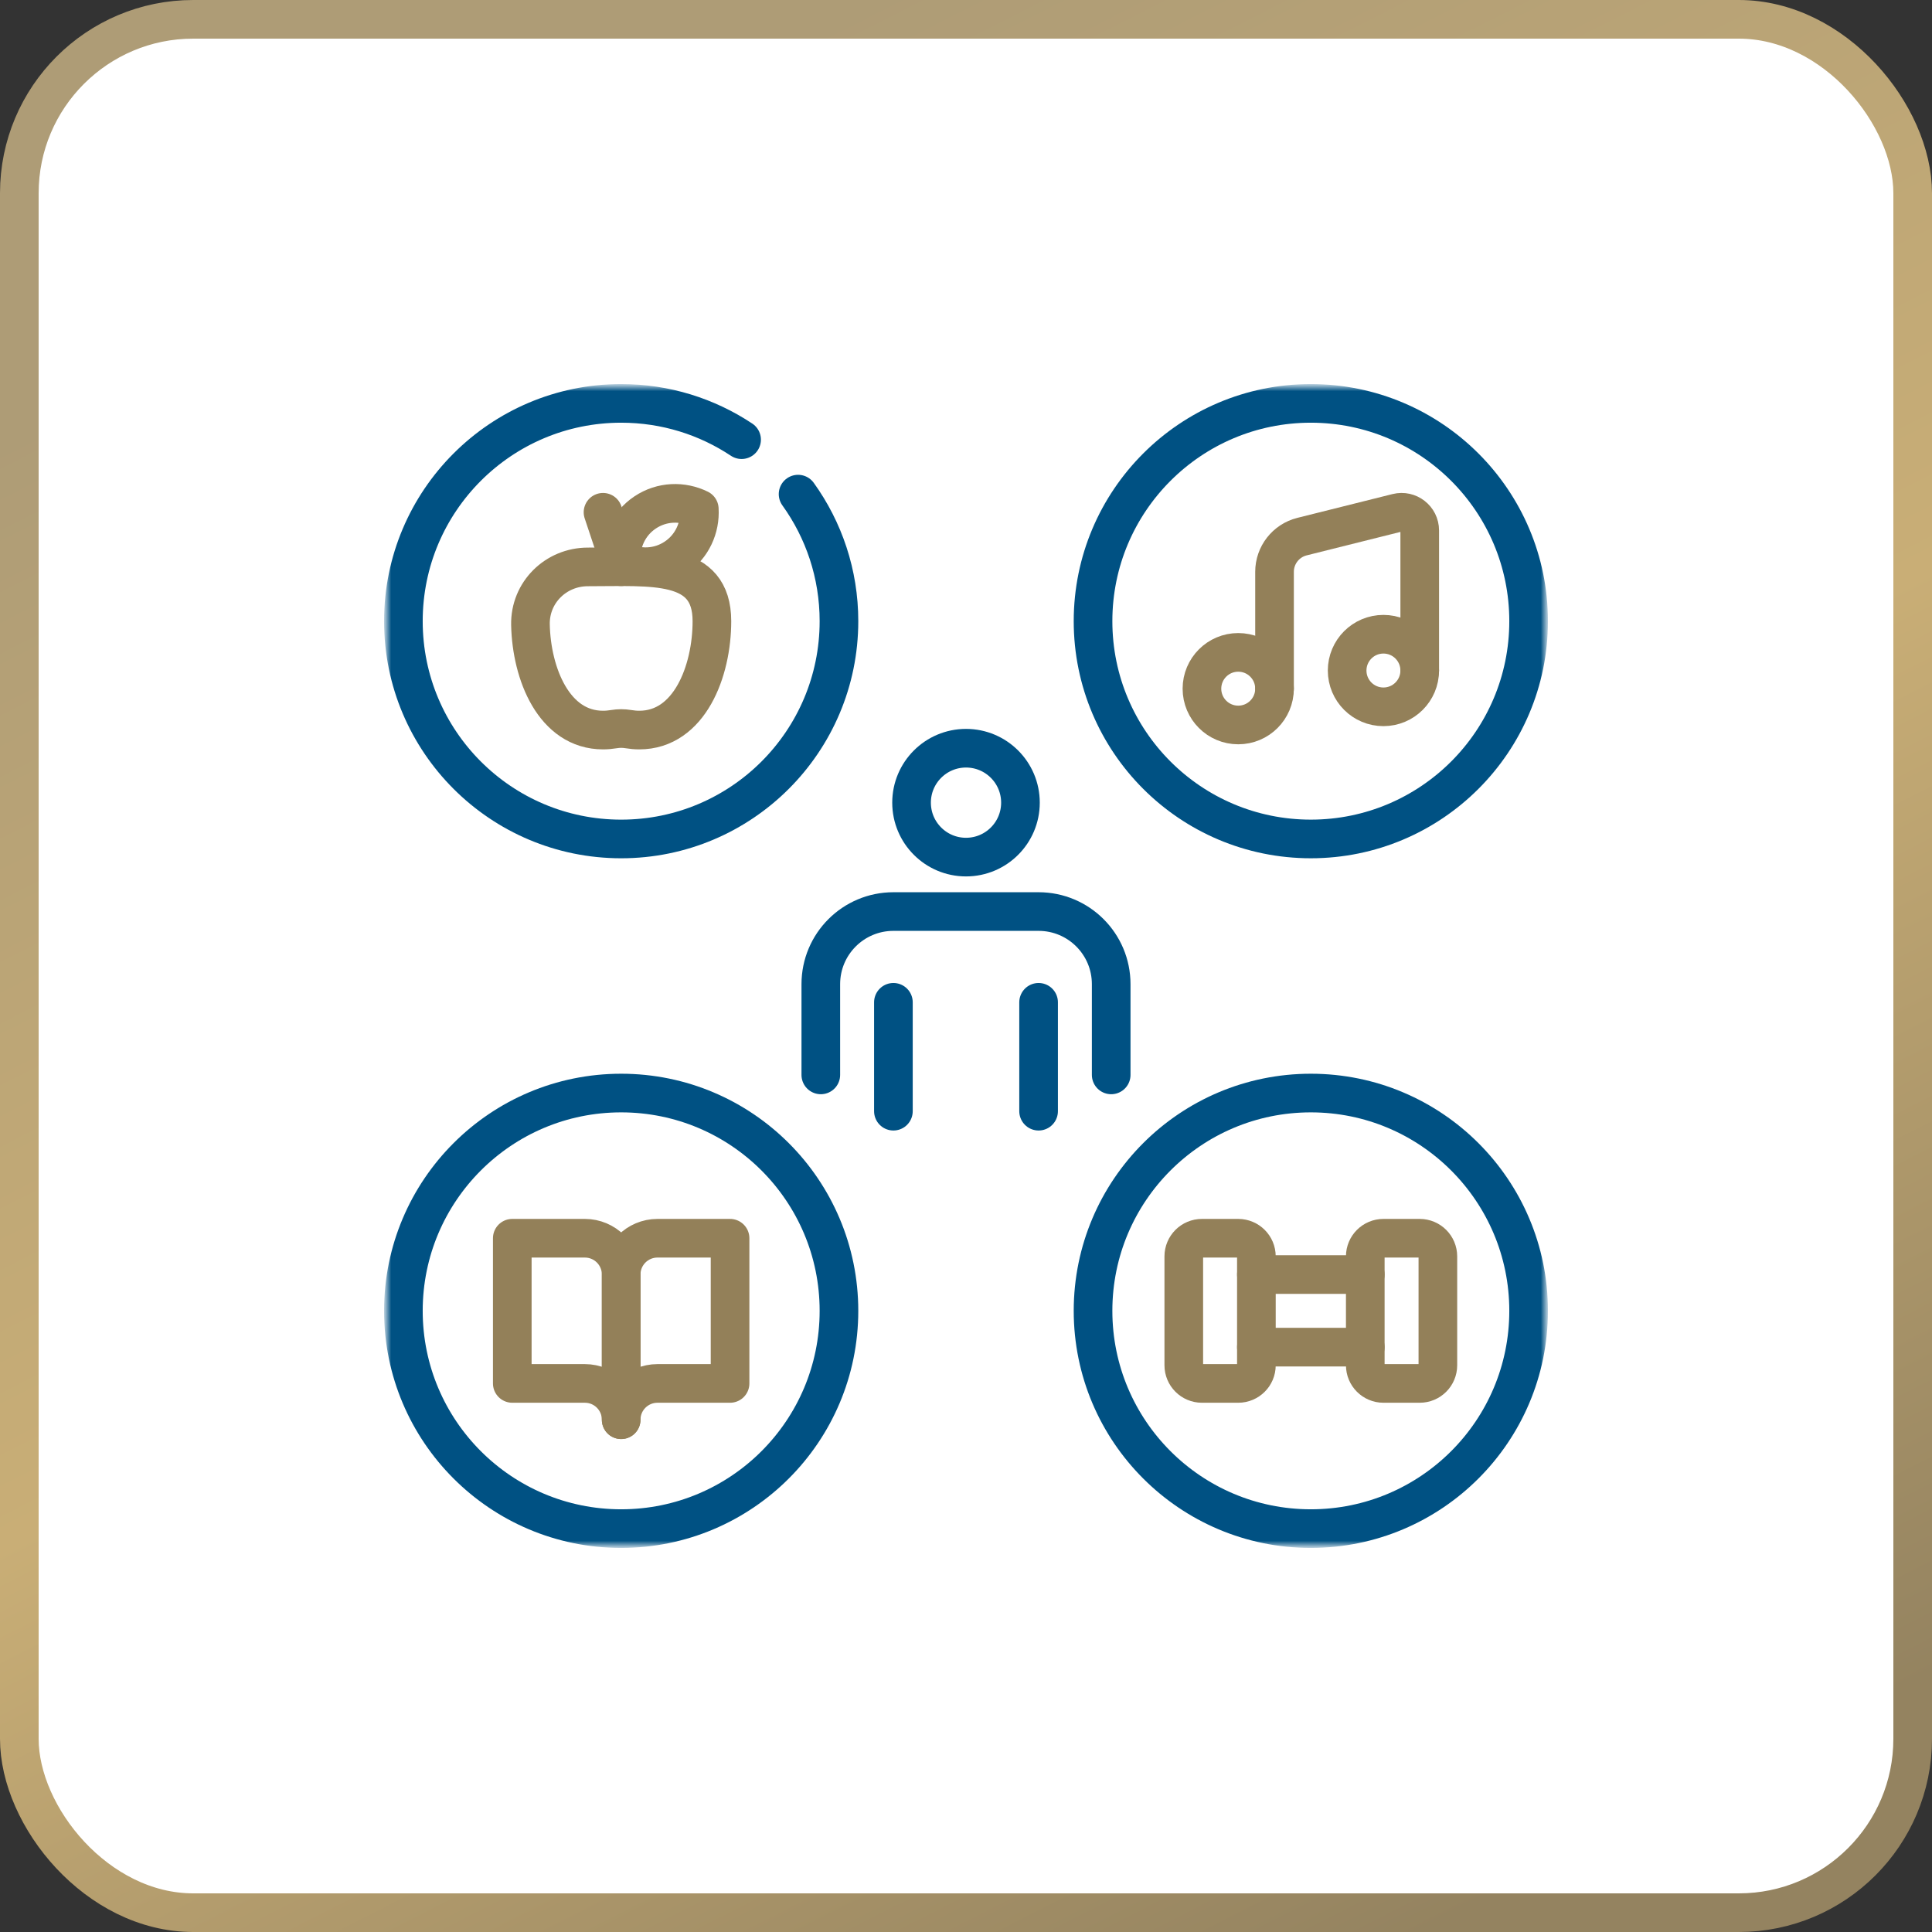
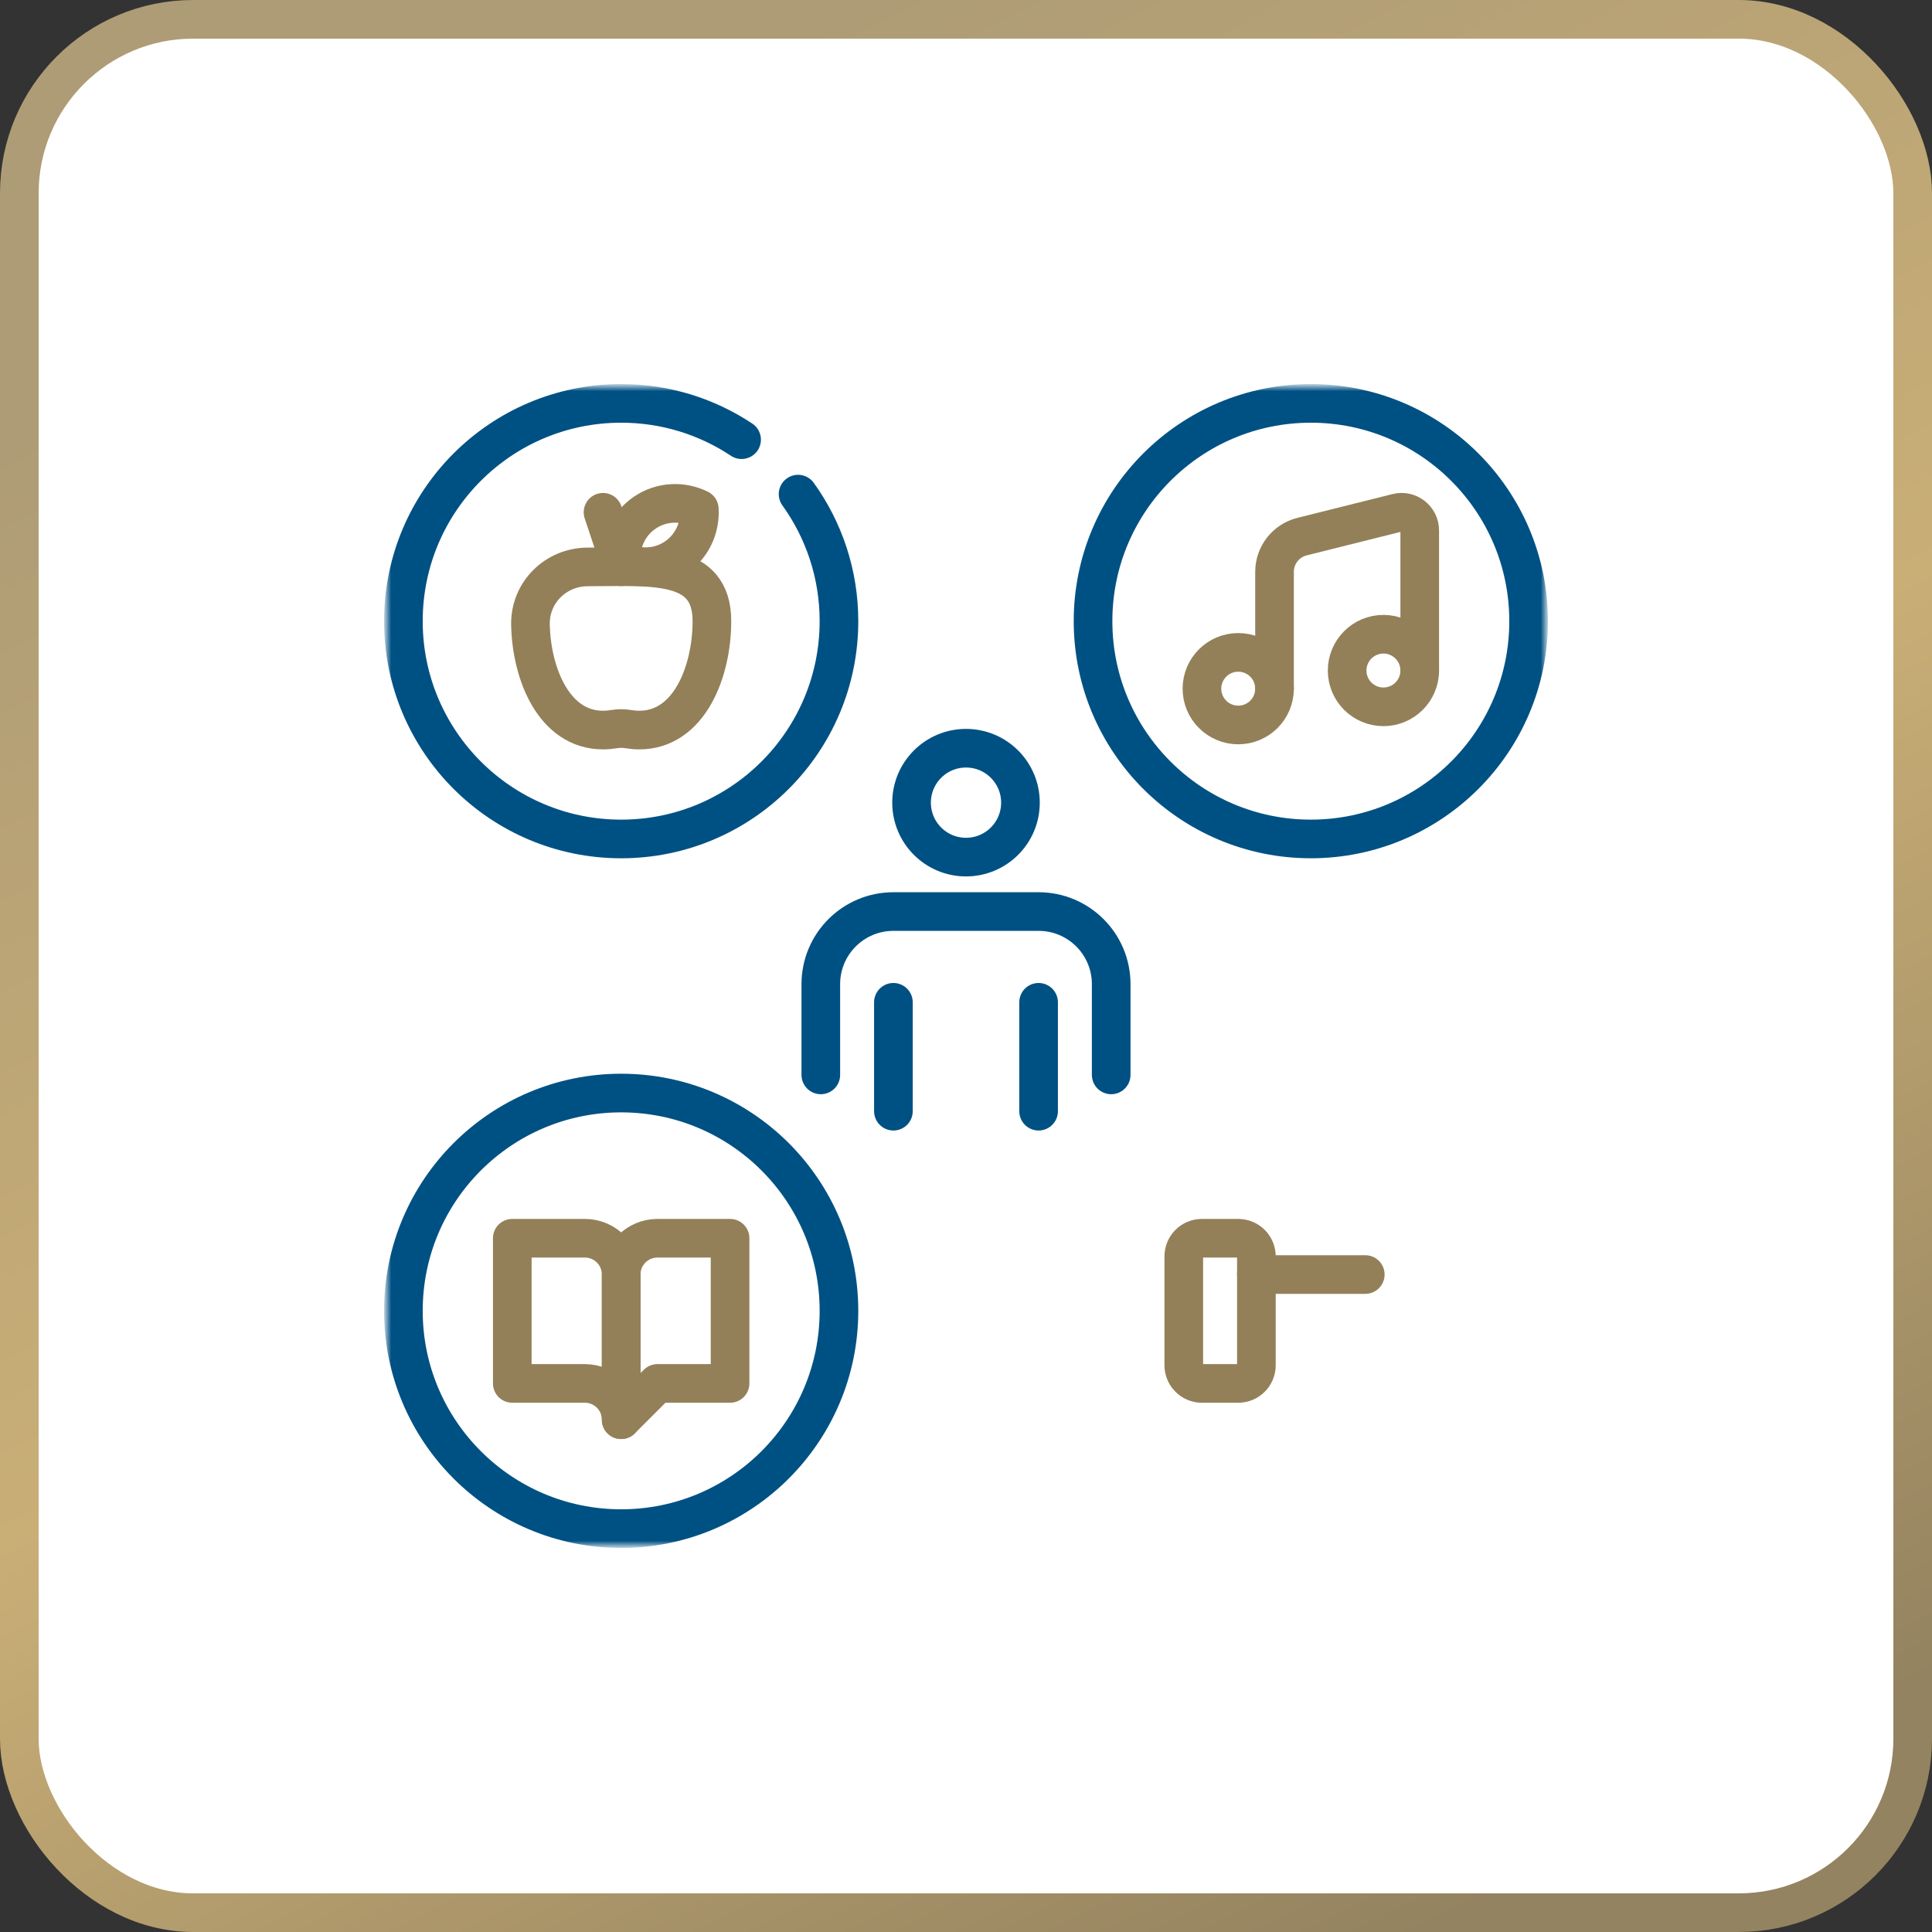
<svg xmlns="http://www.w3.org/2000/svg" width="200" height="200" viewBox="0 0 200 200" fill="none">
  <rect x="0" y="0" width="200" height="200" fill="#333333" stroke="none" />
  <rect x="2" y="2" width="196" height="196" rx="18" fill="white" />
  <rect x="2" y="2" width="196" height="196" rx="18" stroke="url(#paint0_linear_8064_6480)" stroke-width="4" />
  <mask id="mask0_8064_6480" style="mask-type:luminance" maskUnits="userSpaceOnUse" x="40" y="40" width="120" height="120">
    <path d="M40 40H160V160H40V40Z" fill="white" />
  </mask>
  <g mask="url(#mask0_8064_6480)">
    <path d="M82.617 51.152C85.28 54.853 86.849 59.395 86.849 64.303C86.849 76.754 76.754 86.849 64.303 86.849C51.852 86.849 41.758 76.754 41.758 64.303C41.758 51.852 51.852 41.758 64.303 41.758C68.912 41.758 73.199 43.141 76.77 45.515" stroke="#005183" stroke-width="4" stroke-miterlimit="10" stroke-linecap="round" stroke-linejoin="round" />
    <path d="M86.849 135.697C86.849 148.148 76.755 158.242 64.303 158.242C51.852 158.242 41.758 148.148 41.758 135.697C41.758 123.245 51.852 113.152 64.303 113.152C76.755 113.152 86.849 123.245 86.849 135.697Z" stroke="#005183" stroke-width="4" stroke-miterlimit="10" stroke-linecap="round" stroke-linejoin="round" />
-     <path d="M158.242 135.697C158.242 148.148 148.148 158.242 135.697 158.242C123.245 158.242 113.151 148.148 113.151 135.697C113.151 123.245 123.245 113.152 135.697 113.152C148.148 113.152 158.242 123.245 158.242 135.697Z" stroke="#005183" stroke-width="4" stroke-miterlimit="10" stroke-linecap="round" stroke-linejoin="round" />
    <path d="M105.637 83.091C105.637 86.204 103.113 88.727 100 88.727C96.888 88.727 94.364 86.204 94.364 83.091C94.364 79.978 96.888 77.455 100 77.455C103.113 77.455 105.637 79.978 105.637 83.091Z" stroke="#005183" stroke-width="4" stroke-miterlimit="10" stroke-linecap="round" stroke-linejoin="round" />
    <path d="M84.97 111.273V101.879C84.97 97.728 88.334 94.363 92.485 94.363H107.515C111.666 94.363 115.03 97.728 115.03 101.879V111.273" stroke="#005183" stroke-width="4" stroke-miterlimit="10" stroke-linecap="round" stroke-linejoin="round" />
    <path d="M92.485 103.758V115.03" stroke="#005183" stroke-width="4" stroke-miterlimit="10" stroke-linecap="round" stroke-linejoin="round" />
    <path d="M107.515 103.758V115.03" stroke="#005183" stroke-width="4" stroke-miterlimit="10" stroke-linecap="round" stroke-linejoin="round" />
    <path d="M158.242 64.303C158.242 76.755 148.148 86.848 135.697 86.848C123.245 86.848 113.151 76.755 113.151 64.303C113.151 51.852 123.245 41.758 135.697 41.758C148.148 41.758 158.242 51.852 158.242 64.303Z" stroke="#005183" stroke-width="4" stroke-miterlimit="10" stroke-linecap="round" stroke-linejoin="round" />
    <path d="M131.939 71.292C131.939 73.367 130.257 75.049 128.182 75.049C126.106 75.049 124.424 73.367 124.424 71.292C124.424 69.217 126.106 67.534 128.182 67.534C130.257 67.534 131.939 69.217 131.939 71.292Z" stroke="#938059" stroke-width="4" stroke-miterlimit="10" stroke-linecap="round" stroke-linejoin="round" />
    <path d="M146.97 69.413C146.97 71.488 145.287 73.17 143.212 73.17C141.137 73.17 139.455 71.488 139.455 69.413C139.455 67.338 141.137 65.655 143.212 65.655C145.287 65.655 146.97 67.338 146.97 69.413Z" stroke="#938059" stroke-width="4" stroke-miterlimit="10" stroke-linecap="round" stroke-linejoin="round" />
    <path d="M131.939 71.292V59.195C131.939 57.471 133.113 55.968 134.786 55.55L144.635 53.087C145.821 52.791 146.97 53.688 146.97 54.91V69.413" stroke="#938059" stroke-width="4" stroke-miterlimit="10" stroke-linecap="round" stroke-linejoin="round" />
-     <path d="M130.061 139.454H141.333" stroke="#938059" stroke-width="4" stroke-miterlimit="10" stroke-linecap="round" stroke-linejoin="round" />
    <path d="M130.061 131.939H141.333" stroke="#938059" stroke-width="4" stroke-miterlimit="10" stroke-linecap="round" stroke-linejoin="round" />
    <path d="M128.182 143.212H124.424C123.387 143.212 122.545 142.371 122.545 141.333V130.06C122.545 129.023 123.387 128.182 124.424 128.182H128.182C129.219 128.182 130.061 129.023 130.061 130.06V141.333C130.061 142.371 129.219 143.212 128.182 143.212Z" stroke="#938059" stroke-width="4" stroke-miterlimit="10" stroke-linecap="round" stroke-linejoin="round" />
-     <path d="M146.969 143.212H143.212C142.174 143.212 141.333 142.371 141.333 141.333V130.06C141.333 129.023 142.174 128.182 143.212 128.182H146.969C148.007 128.182 148.848 129.023 148.848 130.06V141.333C148.848 142.371 148.007 143.212 146.969 143.212Z" stroke="#938059" stroke-width="4" stroke-miterlimit="10" stroke-linecap="round" stroke-linejoin="round" />
    <path d="M60.865 58.686C57.534 58.683 54.843 61.341 54.913 64.671C55.021 69.775 57.359 75.576 62.425 75.576C62.804 75.576 63.189 75.541 63.576 75.477C64.058 75.397 64.548 75.397 65.031 75.477C65.418 75.541 65.802 75.576 66.182 75.576C71.37 75.576 73.697 69.491 73.697 64.303C73.697 58.004 67.496 58.692 60.865 58.686Z" stroke="#938059" stroke-width="4" stroke-miterlimit="10" stroke-linecap="round" stroke-linejoin="round" />
    <path d="M62.424 53.031L64.303 58.667" stroke="#938059" stroke-width="4" stroke-miterlimit="10" stroke-linecap="round" stroke-linejoin="round" />
    <path d="M66.79 53.043C65.058 54.197 64.196 56.143 64.314 58.08C66.057 58.934 68.185 58.887 69.916 57.732C71.648 56.578 72.51 54.632 72.392 52.694C70.649 51.84 68.521 51.888 66.79 53.043Z" stroke="#938059" stroke-width="4" stroke-miterlimit="10" stroke-linecap="round" stroke-linejoin="round" />
-     <path d="M68.061 143.212H75.576V128.182H68.061C65.986 128.182 64.303 129.864 64.303 131.939V146.969C64.303 144.894 65.986 143.212 68.061 143.212Z" stroke="#938059" stroke-width="4" stroke-miterlimit="10" stroke-linecap="round" stroke-linejoin="round" />
+     <path d="M68.061 143.212H75.576V128.182H68.061C65.986 128.182 64.303 129.864 64.303 131.939V146.969Z" stroke="#938059" stroke-width="4" stroke-miterlimit="10" stroke-linecap="round" stroke-linejoin="round" />
    <path d="M60.546 143.212H53.031V128.182H60.546C62.621 128.182 64.303 129.864 64.303 131.939V146.969C64.303 144.894 62.621 143.212 60.546 143.212Z" stroke="#938059" stroke-width="4" stroke-miterlimit="10" stroke-linecap="round" stroke-linejoin="round" />
  </g>
  <defs>
    <linearGradient id="paint0_linear_8064_6480" x1="55.072" y1="17.391" x2="147.826" y2="200" gradientUnits="userSpaceOnUse">
      <stop stop-color="#AE9C76" />
      <stop offset="0.5" stop-color="#C9AE76" />
      <stop offset="1" stop-color="#948360" />
    </linearGradient>
  </defs>
</svg>